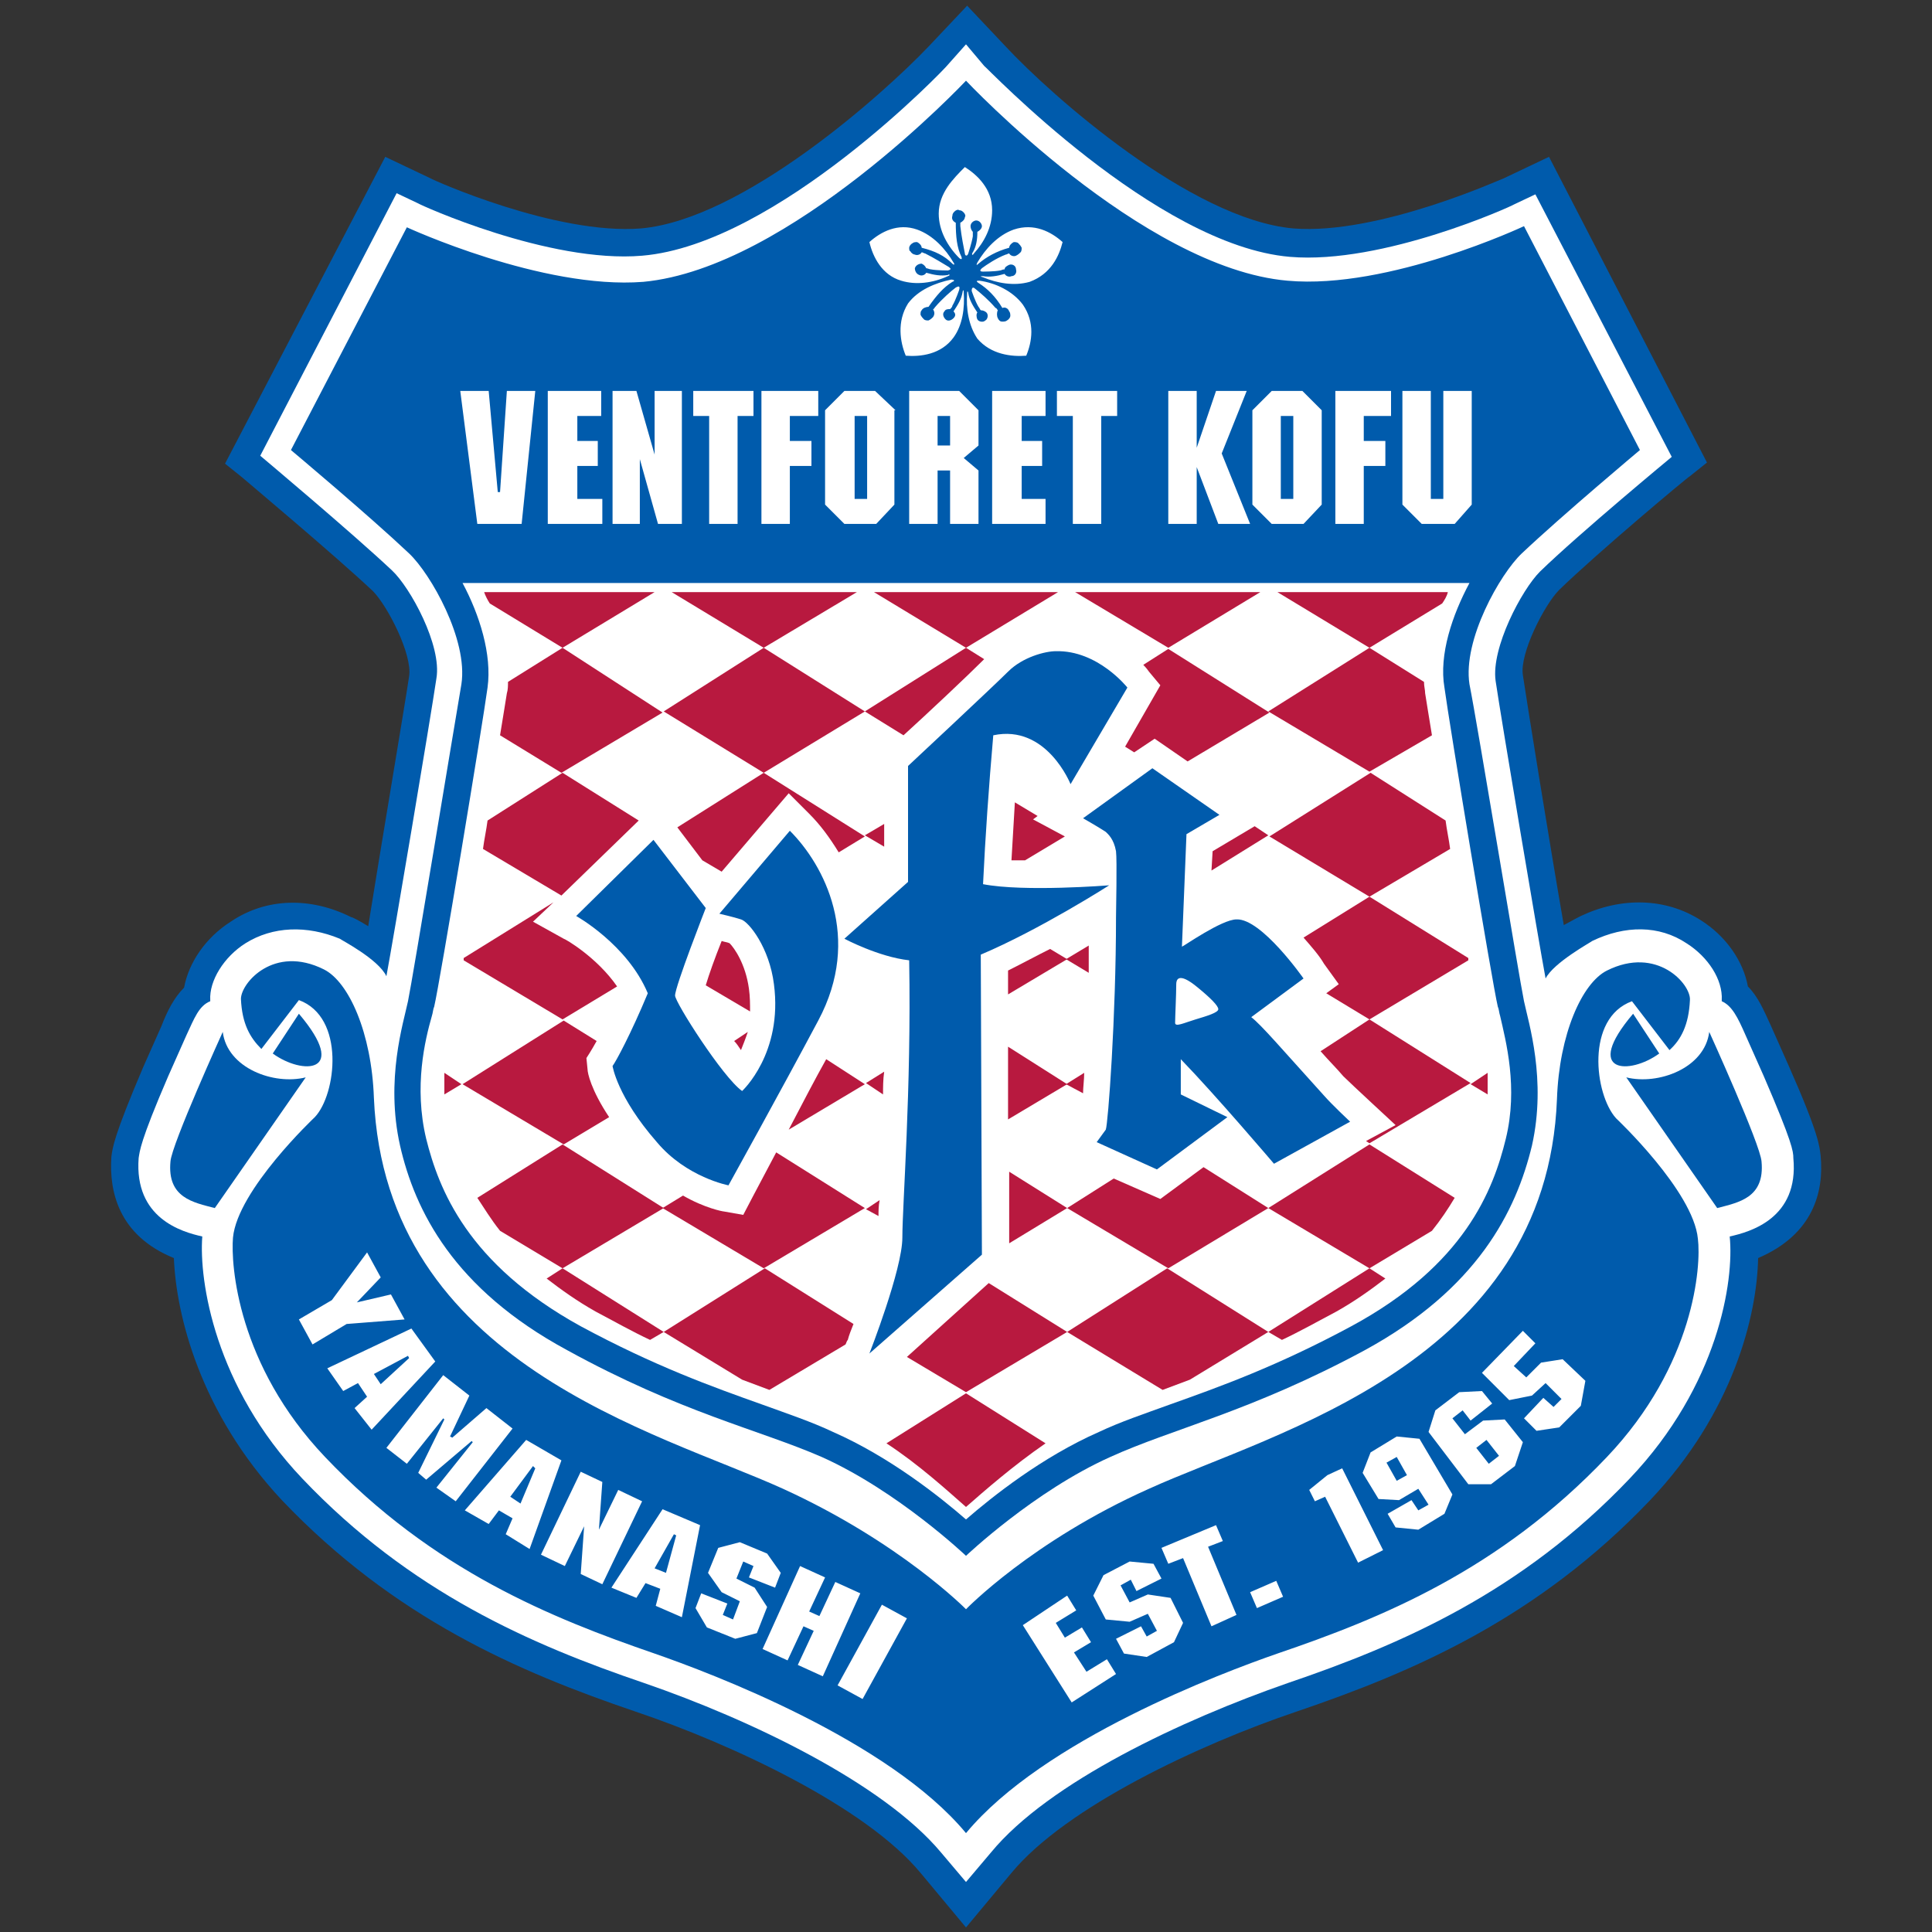
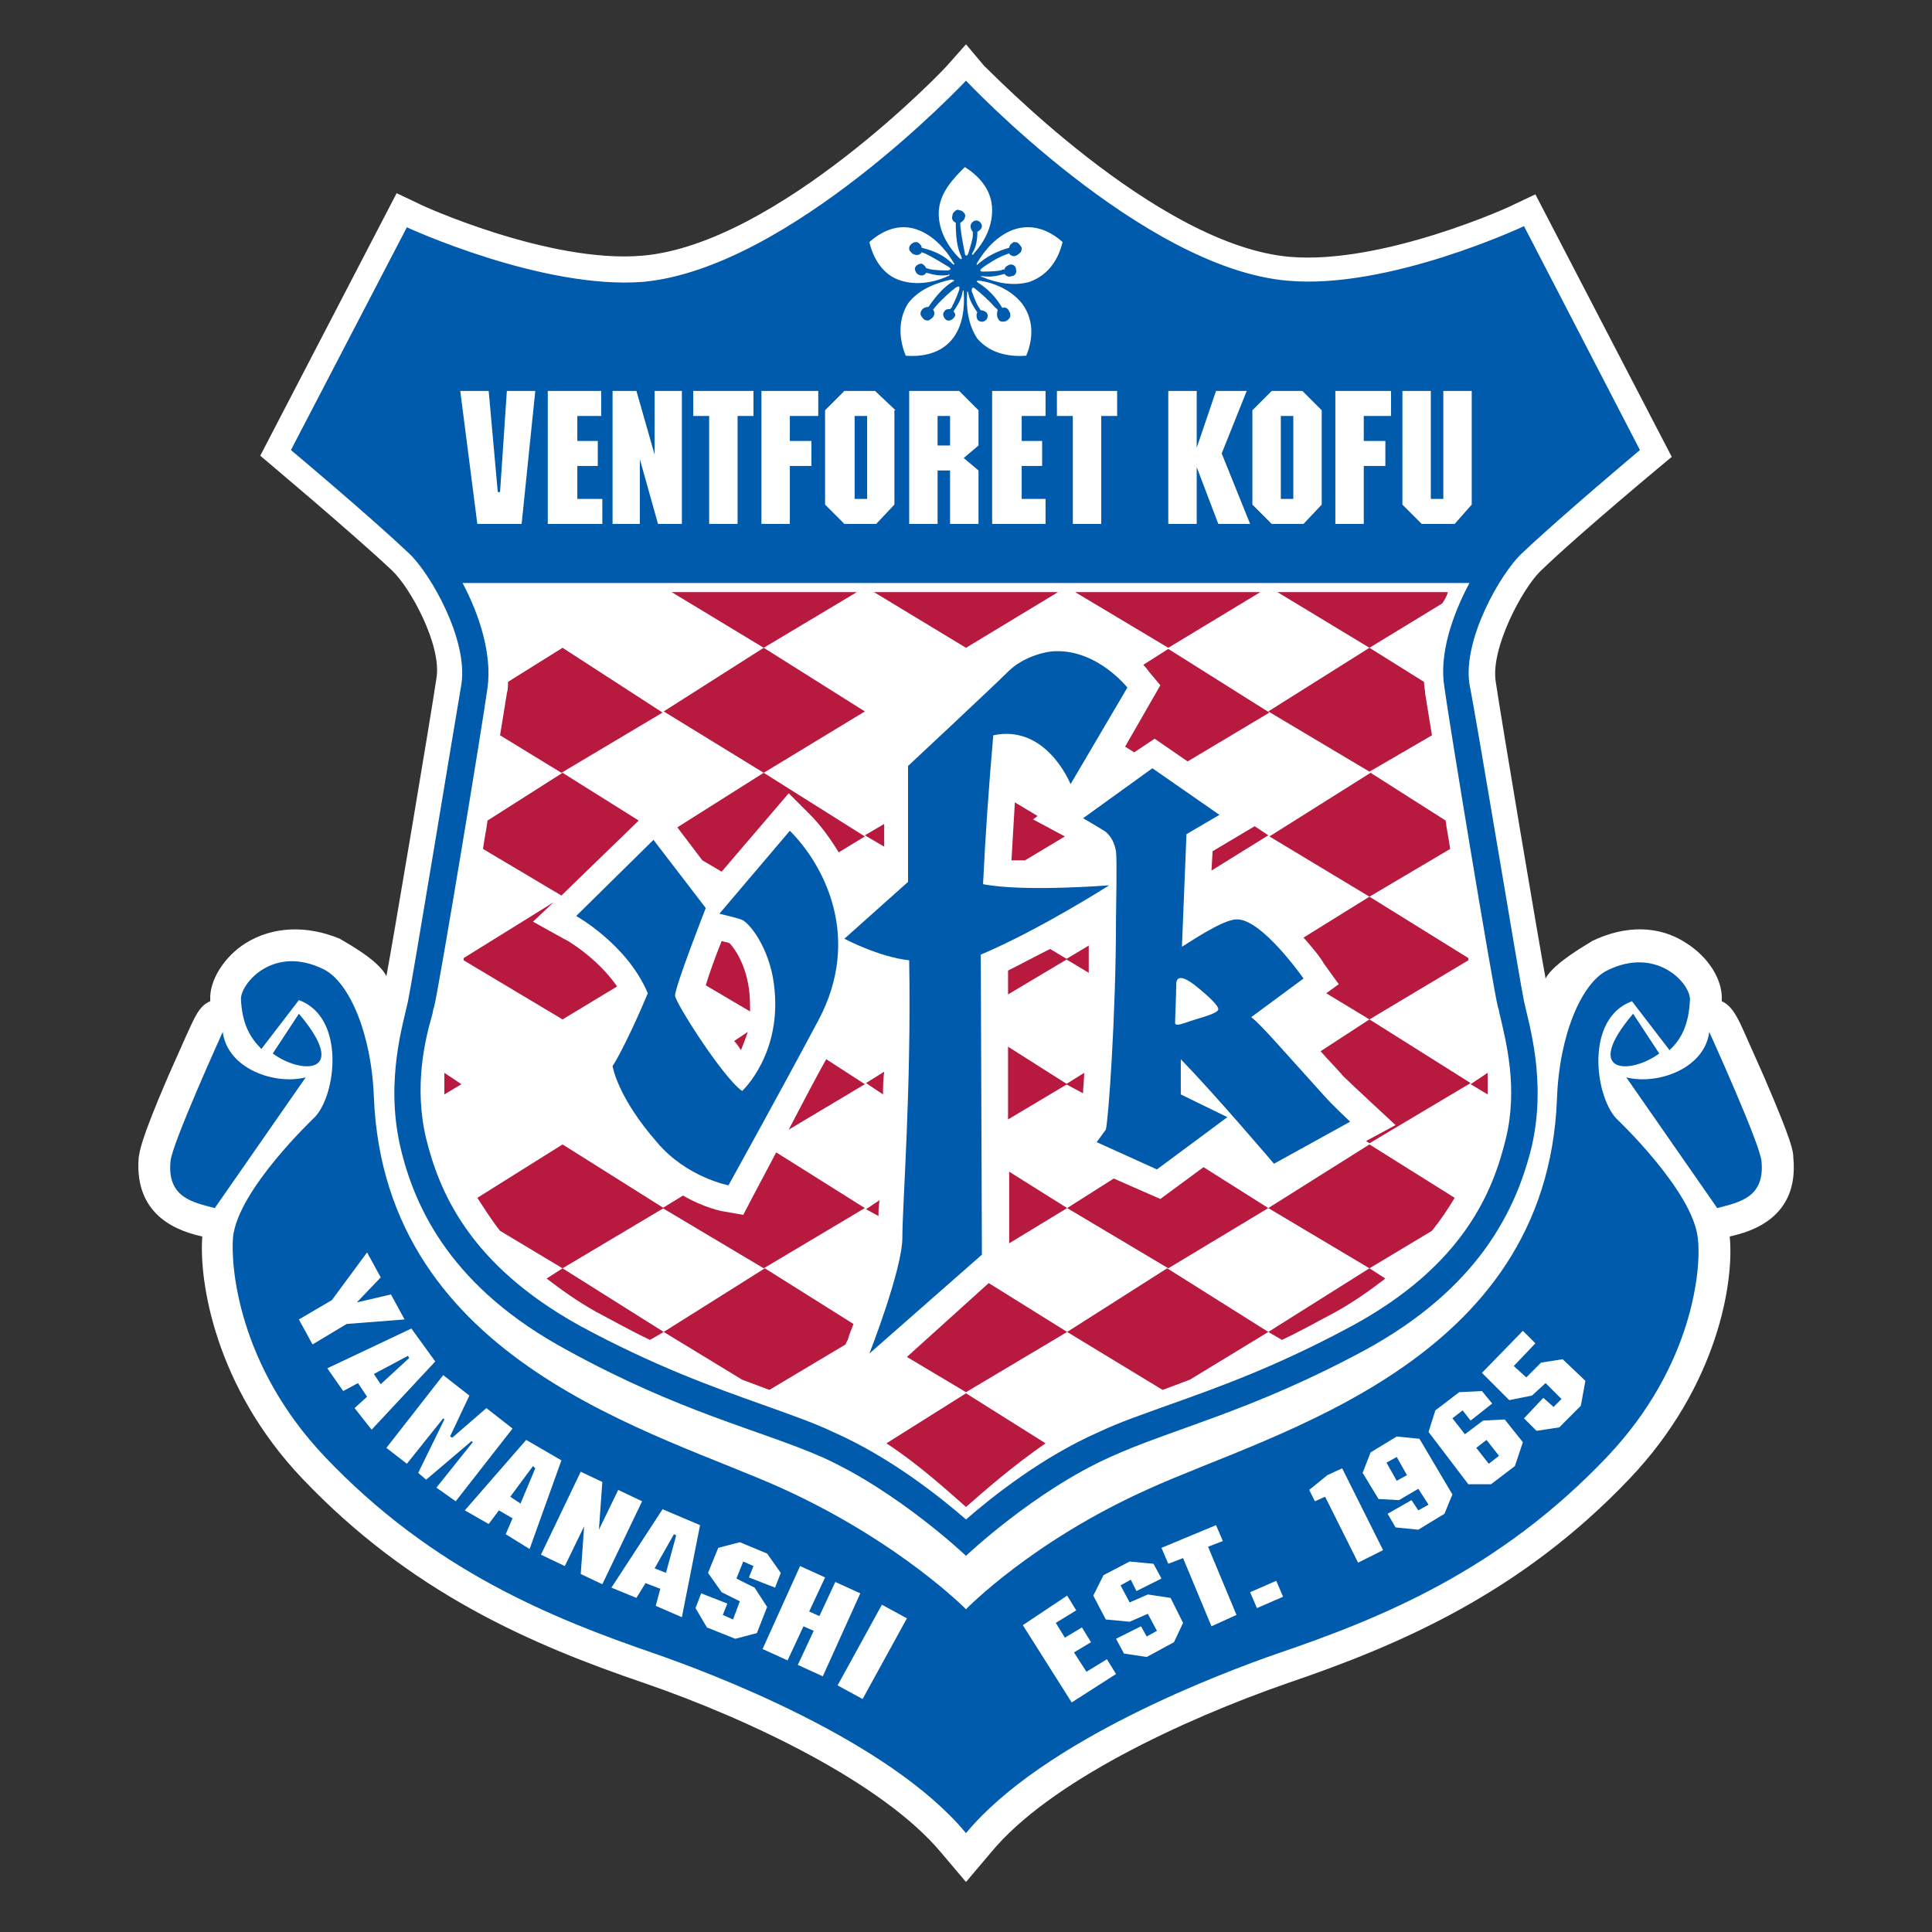
<svg xmlns="http://www.w3.org/2000/svg" version="1.1" id="レイヤー_1" x="0px" y="0px" viewBox="0 0 170 170" style="enable-background:new 0 0 170 170;" xml:space="preserve">
  <rect x="0" y="0" width="170" height="170" fill="#333333" stroke="none" />
  <style type="text/css">
	.st0{fill:#005BAC;}
	.st1{fill:#FFFFFF;}
	.st2{fill:#B8193F;}
</style>
  <g>
-     <path class="st0" d="M160.2,101.7L160.2,101.7c-0.1-0.8-0.1-1.8-2.8-7.9c0,0-1.6-3.6-1.6-3.6c-0.6-1.3-1.1-2.5-2-3.4   c-0.4-2.2-1.9-4.4-4.1-5.8c-3.1-2-7-2.1-10.6-0.4c0,0-0.6,0.3-1.5,0.8c-1.2-6.9-3.2-19.3-3.6-22c-0.3-1.9,1.9-6.2,3.2-7.5   c3.4-3.3,11.4-10,11.5-10l1.5-1.2l-13.9-26.9l-4,1.9c-0.1,0-11,5-18.5,4.4c-9-0.8-21.3-11.7-25.3-16c0,0-3.4-3.6-3.4-3.6l-3.4,3.6   c-4,4.2-16.3,15.2-25.3,16c-7.5,0.6-18.4-4.3-18.5-4.4c0,0-4-1.9-4-1.9L19.8,40.8l1.5,1.2c0.1,0.1,8.1,6.8,11.5,10   c1.3,1.3,3.5,5.6,3.2,7.5c-0.4,2.7-2.5,15.1-3.6,22c-0.8-0.5-1.4-0.8-1.5-0.8c-3.6-1.8-7.5-1.7-10.6,0.4c-2.2,1.4-3.7,3.6-4.1,5.8   c-0.9,0.9-1.5,2.1-2,3.4c0,0-1.6,3.6-1.6,3.6c-2.6,6.1-2.7,7.1-2.8,7.9c-0.2,3,0.6,6.9,5.5,8.9c0.2,5,2.3,13.6,9.5,21.3   c9.9,10.4,20.8,15.1,31.1,18.6c8.6,2.9,20.3,8.4,25.1,14.2l4,4.8l4-4.8c4.8-5.8,16.5-11.3,25.1-14.2c10.3-3.5,21.2-8.2,31.1-18.6   c7.3-7.7,9.4-16.2,9.5-21.3C159.6,108.6,160.5,104.8,160.2,101.7z" />
    <path class="st1" d="M157.8,101.9c0-0.6-0.1-1.4-2.6-7.2l-1.6-3.6c-0.7-1.6-1.2-2.6-2.1-3c0,0,0,0,0-0.1c0.1-1.8-1.2-3.8-3.1-5   c-2.4-1.6-5.4-1.6-8.3-0.2c-0.1,0.1-3.4,1.9-4.1,3.3c-0.6-3.2-3.9-22.8-4.4-26.2c-0.4-2.9,2.3-8,3.9-9.6   c3.5-3.4,11.6-10.1,11.6-10.1l-12-23.1l-1.9,0.9c-0.1,0.1-11.5,5.3-19.7,4.6c-11.8-1-26.7-16.7-26.9-16.8L85,3.9l-1.6,1.8   c-0.1,0.2-15,15.8-26.9,16.8c-8.2,0.7-19.6-4.5-19.7-4.6l-1.9-0.9l-12,23.1c0,0,8.1,6.8,11.6,10.1c1.6,1.5,4.4,6.6,3.9,9.5   c-0.5,3.4-3.8,23-4.4,26.2c-0.7-1.5-4-3.2-4.1-3.3C27,81.4,24,81.5,21.6,83c-1.9,1.2-3.2,3.3-3.1,5c0,0,0,0,0,0.1   c-1,0.4-1.4,1.5-2.1,3l-1.6,3.6c-2.5,5.8-2.5,6.6-2.6,7.2c-0.4,5.3,3.8,6.5,5.6,6.9c-0.3,3.9,1.1,13.2,8.8,21.3   c9.5,10,20.1,14.6,30.1,18c9.3,3.2,21,8.8,26.1,14.9l2.2,2.6l2.2-2.6c5.1-6.2,16.9-11.7,26.1-14.9c10-3.4,20.6-8,30.1-18   c7.8-8.2,9.2-17.4,8.8-21.3C154,108.4,158.3,107.2,157.8,101.9z M153.2,91c0-0.1,0-0.2,0-0.3C153.2,90.8,153.2,90.9,153.2,91z    M16.8,91c0-0.1,0-0.2,0-0.3C16.8,90.8,16.8,90.9,16.8,91z" />
    <g>
      <path class="st0" d="M134.1,88.1c0.4,1.9,2,6.9,0.7,12.7c-1.4,5.8-4.8,12.6-14.7,18c-10,5.4-16.9,6.9-22.4,9.4    c-6.7,3-12.7,8.7-12.7,8.7s-6-5.7-12.7-8.7c-5.5-2.4-12.4-3.9-22.4-9.4c-10-5.4-13.4-12.3-14.7-18C33.9,95,35.5,90,35.9,88.1    c0.4-1.9,4.1-24.4,4.7-27.9c0.6-3.9-2.7-9.7-4.6-11.5c-3.6-3.4-10.4-9.1-10.4-9.1L35.8,20c0,0,11.9,5.5,20.8,4.8    C69.5,23.6,85,7.1,85,7.1s15.5,16.5,28.3,17.6c8.9,0.8,20.8-4.8,20.8-4.8l10.2,19.7c0,0-6.8,5.7-10.4,9.1    c-1.9,1.8-5.2,7.6-4.6,11.5C130,63.7,133.7,86.2,134.1,88.1z M47.1,34.4h-2.5l-0.6,8.9h-0.2L43,34.4h-2.5l1.5,11.7h3.9L47.1,34.4z     M53,43.9h-2.2V41h1.8v-2.2h-1.8v-2.2h2.1v-2.2h-4.7v11.7H53V43.9z M60,34.4h-2.4v5.6h0l-1.6-5.6h-2.1v11.7h2.4v-5.7h0l1.6,5.7H60    V34.4z M66.4,34.4H61v2.2h1.4v9.5h2.5v-9.5h1.4V34.4z M72,34.4H67v11.7h2.5V41h1.9v-2.2h-1.9v-2.2H72V34.4z M82.6,18.8    c0,1.5,0.8,2.9,1.8,3.9c0.1,0.1,0.3,0.2,0.2-0.1c-0.4-0.8-0.5-1.8-0.5-3c-0.2-0.1-0.4-0.3-0.3-0.6c0-0.2,0.1-0.3,0.2-0.4    c0.1-0.1,0.3-0.2,0.4-0.1c0.2,0,0.3,0.1,0.4,0.2c0.1,0.1,0.2,0.3,0.1,0.4c0,0.2-0.2,0.4-0.4,0.5c0,0.1,0,0.2,0,0.3    c0.1,0.9,0.3,1.9,0.4,2.4c0,0.2,0.2,0.3,0.3,0c0,0,0.3-0.9,0.4-1.5c0-0.1,0-0.2,0-0.4c-0.1-0.1-0.2-0.3-0.2-0.5    c0-0.3,0.3-0.5,0.5-0.5c0.3,0,0.5,0.3,0.5,0.5c0,0.2-0.2,0.4-0.4,0.5c0,0.7-0.1,1.3-0.4,1.8c-0.1,0.1-0.1,0.4,0.1,0.1    c0.9-1,1.6-2.3,1.6-3.8c0-1.9-1.3-3.1-2.4-3.8C83.9,15.7,82.6,17,82.6,18.8z M76.5,21.3c0.3,1.3,1.1,2.9,2.8,3.4    c1.3,0.4,2.8,0.2,4.1-0.4c0.3-0.1,0.1-0.2,0-0.1c-0.6,0.1-1.2,0-1.9-0.2c-0.1,0.2-0.4,0.3-0.6,0.2c-0.3-0.1-0.4-0.4-0.4-0.6    c0.1-0.3,0.4-0.4,0.6-0.4c0.2,0.1,0.3,0.2,0.4,0.4c0.1,0,0.3,0.1,0.4,0.1c0.5,0.1,1.5,0.1,1.5,0.1c0.4-0.1,0.2-0.2,0.1-0.3    c-0.5-0.3-1.3-0.8-2.1-1.2c-0.1,0-0.2-0.1-0.3-0.1c-0.1,0.2-0.4,0.3-0.6,0.2c-0.1,0-0.3-0.1-0.4-0.3C80,22.1,80,21.9,80,21.8    c0-0.1,0.1-0.3,0.3-0.4c0.1-0.1,0.3-0.1,0.4-0.1c0.2,0.1,0.4,0.3,0.4,0.5c1.2,0.3,2,0.7,2.7,1.4c0.2,0.2,0.2,0,0.1-0.1    c-0.7-1.2-1.8-2.4-3.2-2.9C79,19.6,77.5,20.4,76.5,21.3z M78.8,36.1L77,34.4h-2.7l-1.7,1.7v8.3l1.7,1.7h2.8l1.6-1.7V36.1z     M79.7,31.3c1.3,0.1,3.1-0.1,4.2-1.6c0.8-1.1,1-2.6,0.9-4c0-0.3-0.1-0.1-0.1,0c-0.1,0.6-0.4,1.1-0.8,1.7c0.2,0.2,0.2,0.4,0,0.6    c-0.2,0.2-0.5,0.3-0.7,0.1c-0.2-0.2-0.3-0.5-0.1-0.7c0.1-0.2,0.3-0.2,0.5-0.2c0.1-0.1,0.2-0.2,0.2-0.3c0.3-0.5,0.6-1.4,0.6-1.4    c0.1-0.4-0.1-0.3-0.3-0.2c-0.4,0.3-1.2,1-1.8,1.7c-0.1,0.1-0.1,0.2-0.2,0.2c0.1,0.2,0.2,0.4,0,0.7c-0.1,0.1-0.2,0.2-0.4,0.3    c-0.1,0-0.3,0-0.4-0.1c-0.1-0.1-0.2-0.2-0.3-0.4c0-0.2,0-0.3,0.1-0.4c0.1-0.2,0.4-0.3,0.6-0.3c0.7-1,1.3-1.7,2.1-2.2    c0.3-0.1,0.1-0.2-0.1-0.2c-1.4,0.3-2.9,0.9-3.8,2.1C78.9,28.3,79.2,30.1,79.7,31.3z M86.1,36.1l-1.7-1.7H80v11.7h2.5v-4.7h1.1v4.7    h2.5v-4.7l-1.3-1.1l1.3-1.1V36.1z M90.3,31.3c0.5-1.2,0.8-2.9-0.3-4.5c-0.9-1.2-2.4-1.9-3.8-2.1c-0.2,0-0.4,0-0.1,0.2    c0.8,0.5,1.5,1.2,2.1,2.2c0.2-0.1,0.5,0,0.6,0.3c0.1,0.1,0.1,0.3,0.1,0.4c0,0.1-0.1,0.3-0.3,0.4c-0.1,0.1-0.3,0.1-0.4,0.1    c-0.2,0-0.3-0.1-0.4-0.3c-0.1-0.2-0.1-0.5,0-0.7c-0.1-0.1-0.1-0.2-0.2-0.2c-0.6-0.7-1.3-1.3-1.8-1.7c-0.1-0.1-0.3-0.2-0.3,0.2    c0,0,0.3,0.9,0.6,1.4c0.1,0.1,0.1,0.2,0.2,0.3c0.2,0,0.4,0.1,0.5,0.2c0.2,0.2,0.1,0.6-0.1,0.7c-0.2,0.2-0.6,0.1-0.7-0.1    c-0.1-0.2-0.1-0.5,0-0.6c-0.4-0.6-0.7-1.1-0.8-1.7c0-0.1-0.1-0.3-0.1,0c-0.1,1.3,0.1,2.8,0.9,4C87.2,31.2,89,31.4,90.3,31.3z     M92.1,43.9h-2.2V41h1.8v-2.2h-1.8v-2.2H92v-2.2h-4.7v11.7h4.7V43.9z M93.5,21.3c-1-0.9-2.5-1.7-4.3-1.1c-1.4,0.5-2.5,1.7-3.2,2.9    c-0.1,0.2-0.1,0.3,0.1,0.1c0.7-0.6,1.6-1.1,2.7-1.4c0-0.2,0.2-0.4,0.4-0.5c0.1,0,0.3,0,0.4,0.1c0.1,0.1,0.2,0.2,0.3,0.4    c0,0.1,0,0.3-0.1,0.4c-0.1,0.1-0.2,0.2-0.4,0.3c-0.2,0.1-0.5,0-0.6-0.2c-0.1,0-0.2,0.1-0.3,0.1c-0.8,0.3-1.7,0.9-2.1,1.2    c-0.1,0.1-0.3,0.3,0.1,0.3c0,0,1,0,1.5-0.1c0.1,0,0.2-0.1,0.4-0.1c0-0.2,0.2-0.3,0.4-0.4c0.3-0.1,0.6,0.1,0.6,0.4    c0.1,0.3-0.1,0.6-0.4,0.6c-0.2,0.1-0.5,0-0.6-0.2c-0.7,0.2-1.3,0.3-1.9,0.2c-0.1,0-0.4,0,0,0.1c1.2,0.5,2.7,0.8,4.1,0.4    C92.5,24.1,93.2,22.5,93.5,21.3z M98.4,34.4H93v2.2h1.4v9.5h2.5v-9.5h1.4V34.4z M110,46.1l-2.5-6.2l2.2-5.5H107l-1.7,5h0v-5h-2.5    v11.7h2.5v-5h0l1.9,5H110z M116.3,36.1l-1.7-1.7h-2.7l-1.7,1.7v8.3l1.7,1.7h2.8l1.6-1.7V36.1z M122.4,34.4h-4.9v11.7h2.5V41h1.9    v-2.2h-1.9v-2.2h2.4V34.4z M129.5,44.4v-10H127v9.5h-1.1v-9.5h-2.5v10l1.7,1.7h2.9L129.5,44.4z M75.2,43.9h1.1v-7.3h-1.1V43.9z     M112.7,43.9h1.1v-7.3h-1.1V43.9z M82.5,39.2h1.1v-2.6h-1.1V39.2z" />
      <g>
        <g>
          <path class="st0" d="M26.9,94.8c-2.8,0.7-6.9-0.8-7.3-4c0,0-4.5,9.9-4.6,11.4c-0.3,3.2,2,3.6,3.9,4.1L26.9,94.8z" />
          <path class="st0" d="M26.3,89.2c4.5,5.3,0.3,5.4-2.3,3.5L26.3,89.2z" />
        </g>
        <g>
          <path class="st0" d="M143.1,94.8c2.8,0.7,6.9-0.8,7.3-4c0,0,4.5,9.9,4.6,11.4c0.3,3.2-2,3.6-3.9,4.1L143.1,94.8z" />
          <path class="st0" d="M143.7,89.2c-4.5,5.3-0.3,5.4,2.3,3.5L143.7,89.2z" />
        </g>
        <path class="st0" d="M141.4,128.2c-9.5,10-19.9,14.2-29,17.3c-4.9,1.7-20.6,7.6-27.4,15.8c-6.8-8.2-22.5-14.1-27.4-15.8     c-9-3.1-19.5-7.3-29-17.3c-7.7-8.1-8.3-16.9-8.1-19.3c0.4-4.2,7.2-10.6,7.2-10.6c1.9-2,2.7-8.8-1.4-10.3l-3.3,4.3     c-1-1-1.7-2.2-1.8-4.4c0-1.4,2.9-4.8,7.3-2.6c2.2,1.1,4.2,5.6,4.4,11.3C33.9,120,57.9,126,68.9,131c10.3,4.7,16.1,10.6,16.1,10.6     s5.8-6,16.1-10.6c11-5,35-11,35.9-34.3c0.2-5.7,2.2-10.2,4.4-11.3c4.4-2.2,7.4,1.2,7.3,2.6c-0.1,2.2-0.8,3.5-1.8,4.4l-3.3-4.3     c-4.1,1.5-3.3,8.2-1.4,10.3c0,0,6.8,6.4,7.2,10.6C149.7,111.4,149.1,120.1,141.4,128.2z M30.5,116.5l5.1-0.4l-1.2-2.2l-3,0.7l0,0     l2.1-2.2l-1.2-2.2l-3.1,4.2l-2.9,1.7l1.2,2.2L30.5,116.5z M32.7,125.8l5.6-6l-2.1-2.9l-7.4,3.5l1.4,2l1.3-0.7l0.8,1.2l-1.1,1     L32.7,125.8z M40.1,132.1l5-6.4l-2.3-1.8l-3,2.6l-0.2-0.1l1.7-3.6L39,121l-5,6.4l1.8,1.4l3.2-4l0.1,0.1l-2.3,4.7l0.7,0.6l4-3.4     l0.1,0.1l-3.2,4L40.1,132.1z M46.6,136.3l2.8-7.8l-3.1-1.8l-5.4,6.2l2.1,1.2l0.9-1.2l1.2,0.7l-0.6,1.4L46.6,136.3z M53,139.4     l3.5-7.3l-2.1-1l-1.7,3.5l0,0l0.3-4.2l-1.9-0.9l-3.5,7.3l2.1,1l1.7-3.5l0,0l-0.3,4.2L53,139.4z M60,142.3l1.6-8.1l-3.3-1.4     l-4.5,6.9l2.2,0.9l0.8-1.3l1.3,0.5l-0.4,1.5L60,142.3z M66.6,143.7l0.9-2.3l-1.1-1.7l-1.6-0.8l0.6-1.5l0.9,0.4l-0.4,1l2.3,0.9     l0.5-1.3l-1.2-1.7l-2.4-1l-1.9,0.5l-0.9,2.2l1.2,1.7l1.6,0.8l-0.6,1.6l-0.9-0.4l0.4-1l-2.3-0.9l-0.5,1.3l1,1.7l2.5,1L66.6,143.7z      M72.4,147.5l3.3-7.3l-2.2-1l-1.4,3l-0.9-0.4l1.4-3l-2.2-1l-3.3,7.3l2.2,1l1.4-3l0.9,0.4l-1.4,3L72.4,147.5z M79.8,142.4     l-2.2-1.2l-3.9,7.1l2.2,1.2L79.8,142.4z M98.2,147.3l-0.8-1.3l-1.8,1.1l-1.1-1.7l1.5-0.9l-0.8-1.3l-1.5,0.9l-0.8-1.3l1.8-1.1     l-0.8-1.3L90,143l4.3,6.8L98.2,147.3z M104.1,142.8l-1.1-2.2l-2-0.3l-1.6,0.7l-0.8-1.5l0.9-0.5l0.5,1l2.2-1.1l-0.7-1.3l-2.1-0.2     l-2.3,1.2l-0.9,1.8l1.1,2.1l2.1,0.2l1.6-0.7l0.8,1.5l-0.9,0.5l-0.5-0.9l-2.2,1.1l0.7,1.3l2,0.3l2.4-1.3L104.1,142.8z      M108.8,142.1l-2.5-6l1.3-0.5l-0.6-1.4l-4.8,2l0.6,1.4l1.3-0.5l2.5,6L108.8,142.1z M112.9,140.5l-0.6-1.4l-2.3,1l0.6,1.4     L112.9,140.5z M121.7,136.4l-3.6-7.2l-1.3,0.6l-1.6,1.3l0.5,1l0.9-0.4l2.9,5.8L121.7,136.4z M127.8,131.5l-2.9-4.9l-2-0.2     l-2.3,1.4l-0.7,1.8l1.4,2.3l1.8,0.1l1.7-1l0.9,1.4l-0.9,0.5l-0.6-0.9l-2.1,1.2l0.7,1.2l2,0.2l2.3-1.4L127.8,131.5z M134,126.9     l-1.6-2l-1.9,0.1l-1.6,1.2l-1.1-1.4l0.9-0.7l0.7,0.9l1.9-1.5l-0.9-1.1l-2,0.1l-2.1,1.6l-0.6,1.9l3.5,4.6l2,0l2.1-1.6L134,126.9z      M139.5,121.5l-2-1.9l-1.9,0.3l-1.3,1.3l-1.1-1l1.9-2l-1.1-1.1l-3.6,3.7l2.4,2.4l2-0.4l1.2-1.1l1.4,1.4l-0.7,0.7l-0.9-0.8     l-1.7,1.8l1.1,1.1l2-0.3l1.9-1.9L139.5,121.5z M122,128.7l0.9,1.6l0.9-0.5l-0.9-1.6L122,128.7z M46.9,129l-2,2.7l0.9,0.6l1.3-3.1     L46.9,129z M57.6,138l1,0.4l0.9-3.3l-0.2-0.1L57.6,138z M129.9,127.4l1.1,1.4l0.9-0.7l-1.1-1.4L129.9,127.4z M32.9,120.9l0.6,0.9     l2.5-2.3l-0.1-0.2L32.9,120.9z" />
      </g>
    </g>
    <g>
      <path class="st1" d="M129.3,51.3c-1.5,2.8-2.7,6.3-2.2,9.2c0.4,3,4.2,26,4.7,28.1c0.1,0.2,0.1,0.5,0.2,0.8    c0.5,2.2,1.6,6.3,0.5,10.8c-1.1,4.5-3.6,11.1-13.6,16.5c-6.5,3.5-11.5,5.3-16,6.9c-2.2,0.8-4.3,1.5-6.2,2.4    c-5,2.2-9.4,5.7-11.7,7.7c-2.3-2-6.7-5.5-11.7-7.7c-1.9-0.9-4-1.6-6.2-2.4c-4.5-1.6-9.5-3.4-16-6.9c-10-5.5-12.5-12.1-13.6-16.5    c-1.1-4.6-0.1-8.7,0.5-10.8c0.1-0.3,0.1-0.6,0.2-0.8c0.5-2.1,4.3-25.1,4.7-28.1c0.4-2.9-0.7-6.4-2.2-9.2H129.3z M86.5,77.8    c0.2-4.2,0.5-8.5,0.9-13.1c4.7-1,6.8,4.3,6.8,4.3l5-8.5c0,0-2.6-3.3-6.3-3.2c-0.9,0-2.9,0.5-4.2,1.8c-1.3,1.3-8.8,8.3-8.8,8.3    l0,10.2l-5.6,5c0,0,3,1.6,5.7,1.9c0.2,11.4-0.6,21.5-0.6,24.4c0,2.8-2.9,10.2-2.9,10.2l9.9-8.7l-0.1-26.4    c5.2-2.2,11.3-6.1,11.3-6.1S90.1,78.5,86.5,77.8z M69.5,73.1l-6.2,7.3c0,0,1.3,0.3,1.9,0.5c0.7,0.2,2.5,2.5,2.9,5.7    c0.8,6.1-2.8,9.4-2.8,9.4c-1.7-1.2-5.9-7.8-5.9-8.4c0-0.8,2.7-7.7,2.7-7.7l-4.6-6l-6.8,6.7c0,0,4.5,2.5,6.3,6.8    c-1.5,3.6-2.8,6-3.1,6.4c0,0,0.4,2.7,3.9,6.7c2.6,3.1,6.3,3.8,6.3,3.8S68.7,96,72,89.8C75.9,82.5,72.5,76.1,69.5,73.1z     M110.1,89.5l4.6-3.4c0,0-3.7-5.3-5.9-5.2c-1.3,0-4.7,2.4-4.8,2.4l0.4-9.9l2.9-1.7l-5.9-4.1L95.3,72c0,0,1.4,0.8,2,1.2    c0.2,0.2,0.7,0.6,0.9,1.7c0.1,0.8,0,5.3,0,5.8c0,8.8-0.7,18.2-0.9,18.7l-0.8,1.1l5.3,2.4l6.2-4.6l-4.1-2c0,0,0-2.8,0-3.1    c3.1,3.2,8.2,9.2,8.2,9.2l6.7-3.7c0,0-1.6-1.5-2.3-2.3C112.7,92.2,111,90.2,110.1,89.5z M103.5,86.6c0-0.3,0.1-1.2,1.9,0.3    c1.1,0.9,1.8,1.6,1.8,1.9c0,0.3-1,0.6-2,0.9c-1,0.3-1.8,0.7-1.8,0.3C103.4,89.5,103.5,87.5,103.5,86.6z" />
      <g>
-         <path class="st2" d="M42.6,52.1c0.1,0.3,0.3,0.7,0.5,1l6.4,3.9l8.1-4.9H42.6z" />
        <polygon class="st2" points="59.1,52.1 67.2,57 75.4,52.1    " />
        <polygon class="st2" points="76.9,52.1 85,57 93.1,52.1    " />
        <polygon class="st2" points="94.6,52.1 102.8,57 110.9,52.1    " />
        <path class="st2" d="M127.4,52.1h-15l8.1,4.9l6.4-3.9C127.1,52.8,127.3,52.5,127.4,52.1z" />
        <path class="st2" d="M49.5,57l-4.8,3c0,0.3,0,0.7-0.1,1c-0.1,0.6-0.3,1.9-0.6,3.7l5.4,3.3l8.9-5.3L49.5,57z" />
        <polygon class="st2" points="76.1,62.6 67.2,57 58.4,62.6 67.2,68    " />
-         <path class="st2" d="M86.6,58L85,57l-8.9,5.6l3.4,2.1C81.7,62.7,85.1,59.5,86.6,58z" />
        <path class="st2" d="M102.1,60.3l-3.1,5.4l0.8,0.5l1.8-1.2l2.9,2l7.2-4.3l-8.9-5.6l-2.2,1.4c0.3,0.3,0.5,0.6,0.5,0.6L102.1,60.3z     " />
        <path class="st2" d="M126,64.7c-0.3-1.8-0.5-3.1-0.6-3.7c0-0.3-0.1-0.6-0.1-1l-4.8-3l-8.9,5.6l8.9,5.3L126,64.7z" />
        <path class="st2" d="M49.5,68l-6.6,4.2c-0.1,0.8-0.3,1.7-0.4,2.5l6.9,4.1l6.8-6.6L49.5,68z" />
        <path class="st2" d="M67.2,68l-7.6,4.8l2.2,2.9l1.7,1l5.9-6.9l1.8,1.8c1,1,1.8,2.1,2.6,3.4l2.3-1.4L67.2,68z" />
        <path class="st2" d="M90.9,72.1l0.4-0.3l-2-1.2c-0.1,1.7-0.2,3.4-0.3,5.1c0.4,0,0.8,0,1.2,0l3.5-2.1L90.9,72.1z" />
        <polygon class="st2" points="77.8,74.5 77.8,72.5 76.1,73.5    " />
        <polygon class="st2" points="110.4,72.7 106.7,74.9 106.6,76.6 111.6,73.5    " />
        <path class="st2" d="M120.5,78.9l7.1-4.2c-0.1-0.8-0.3-1.7-0.4-2.5l-6.6-4.2l-8.9,5.6L120.5,78.9z" />
        <path class="st2" d="M49.6,82.6l-2.7-1.5l1.8-1.7l-7.9,4.9c0,0.1,0,0.2,0,0.2l8.7,5.2l4.8-2.9C52.5,84.2,49.7,82.6,49.6,82.6z" />
        <path class="st2" d="M64.2,83c-0.2-0.1-0.4-0.1-0.7-0.2c-0.6,1.5-1.1,2.9-1.4,3.9L66,89c0-0.6,0-1.3-0.1-2     C65.6,84.8,64.6,83.4,64.2,83z" />
        <path class="st2" d="M92.4,83.5c-1.2,0.6-2.5,1.3-3.7,1.9l0,2.1l5.2-3.1L92.4,83.5z" />
        <path class="st2" d="M95.8,85.6c0-0.8,0-1.6,0-2.4l-2,1.2L95.8,85.6z" />
        <path class="st2" d="M116.5,84.8l1.3,1.8l-1.1,0.8l3.8,2.3l8.7-5.2c0-0.1,0-0.2,0-0.2l-8.7-5.4l-5.8,3.6     C115.4,83.3,116.1,84.1,116.5,84.8z" />
        <path class="st2" d="M39.1,96.3l1.5-0.9l-1.5-1C39.1,95,39.1,95.6,39.1,96.3z" />
-         <path class="st2" d="M51.7,94.1l-0.1-1c0,0,0.4-0.6,0.9-1.5l-2.9-1.8l-8.9,5.6l8.9,5.3l4-2.4C52,95.9,51.7,94.4,51.7,94.1z" />
        <path class="st2" d="M65.2,92.4c0.2-0.5,0.4-1,0.6-1.6l-1.2,0.8C64.8,91.8,65,92.1,65.2,92.4z" />
        <path class="st2" d="M72.7,93.2c-0.9,1.6-2.1,3.9-3.3,6.2l6.7-4L72.7,93.2z" />
        <polygon class="st2" points="88.7,92.1 88.7,98.5 93.9,95.4    " />
        <path class="st2" d="M77.7,96.3c0-0.6,0-1.3,0.1-2l-1.6,1L77.7,96.3z" />
        <path class="st2" d="M95.3,96.2c0-0.5,0.1-1.2,0.1-1.8l-1.6,1L95.3,96.2z" />
        <path class="st2" d="M116.2,92.5c0.7,0.8,1.5,1.6,2,2.2c0.6,0.6,4.6,4.3,4.6,4.3s-1.1,0.6-2.6,1.4l0.3,0.2l8.9-5.3l-8.9-5.6     L116.2,92.5z" />
        <path class="st2" d="M130.9,94.4l-1.5,1l1.5,0.9C130.9,95.6,130.9,95,130.9,94.4z" />
        <path class="st2" d="M49.5,100.7l-7.5,4.7c0.6,0.9,1.2,1.9,2,2.9l5.5,3.3l8.9-5.3L49.5,100.7z" />
        <path class="st2" d="M67.2,111.6l8.9-5.3l-7.8-4.9c-1.6,3-2.9,5.5-2.9,5.5l-1.7-0.3c-0.1,0-1.7-0.3-3.6-1.4l-1.8,1.1L67.2,111.6z     " />
        <path class="st2" d="M77.3,107c0-0.4,0-0.9,0.1-1.4l-1.2,0.8L77.3,107z" />
        <polygon class="st2" points="88.8,109.4 93.9,106.3 88.8,103.1    " />
        <polygon class="st2" points="98,103.7 93.9,106.3 102.8,111.6 111.6,106.3 105.9,102.7 102.1,105.5    " />
        <path class="st2" d="M120.5,111.6l5.5-3.3c0.8-1,1.4-1.9,2-2.9l-7.5-4.7l-8.9,5.6L120.5,111.6z" />
        <path class="st2" d="M48.1,112.5c1.3,1,2.7,2,4.3,2.9c1.7,0.9,3.3,1.8,4.8,2.5l1.2-0.7l-8.9-5.6L48.1,112.5z" />
        <path class="st2" d="M75.1,116.5l-7.8-4.9l-8.9,5.6l6.9,4.2c0.8,0.3,1.6,0.6,2.4,0.9l6.7-4c0.1-0.2,0.1-0.3,0.2-0.4     C74.7,117.5,74.9,117,75.1,116.5z" />
        <polygon class="st2" points="79.8,119.4 85,122.5 93.9,117.2 87,112.9    " />
        <path class="st2" d="M93.9,117.2l8.4,5.1c0.8-0.3,1.6-0.6,2.4-0.9l6.9-4.2l-8.9-5.6L93.9,117.2z" />
        <path class="st2" d="M112.8,117.9c1.5-0.7,3.1-1.6,4.8-2.5c1.6-0.9,3-1.9,4.3-2.9l-1.4-0.9l-8.9,5.6L112.8,117.9z" />
        <path class="st2" d="M85,132.6c1.6-1.4,4.1-3.6,7-5.6l-7-4.4l-7,4.4C80.9,128.9,83.4,131.2,85,132.6z" />
      </g>
    </g>
  </g>
</svg>